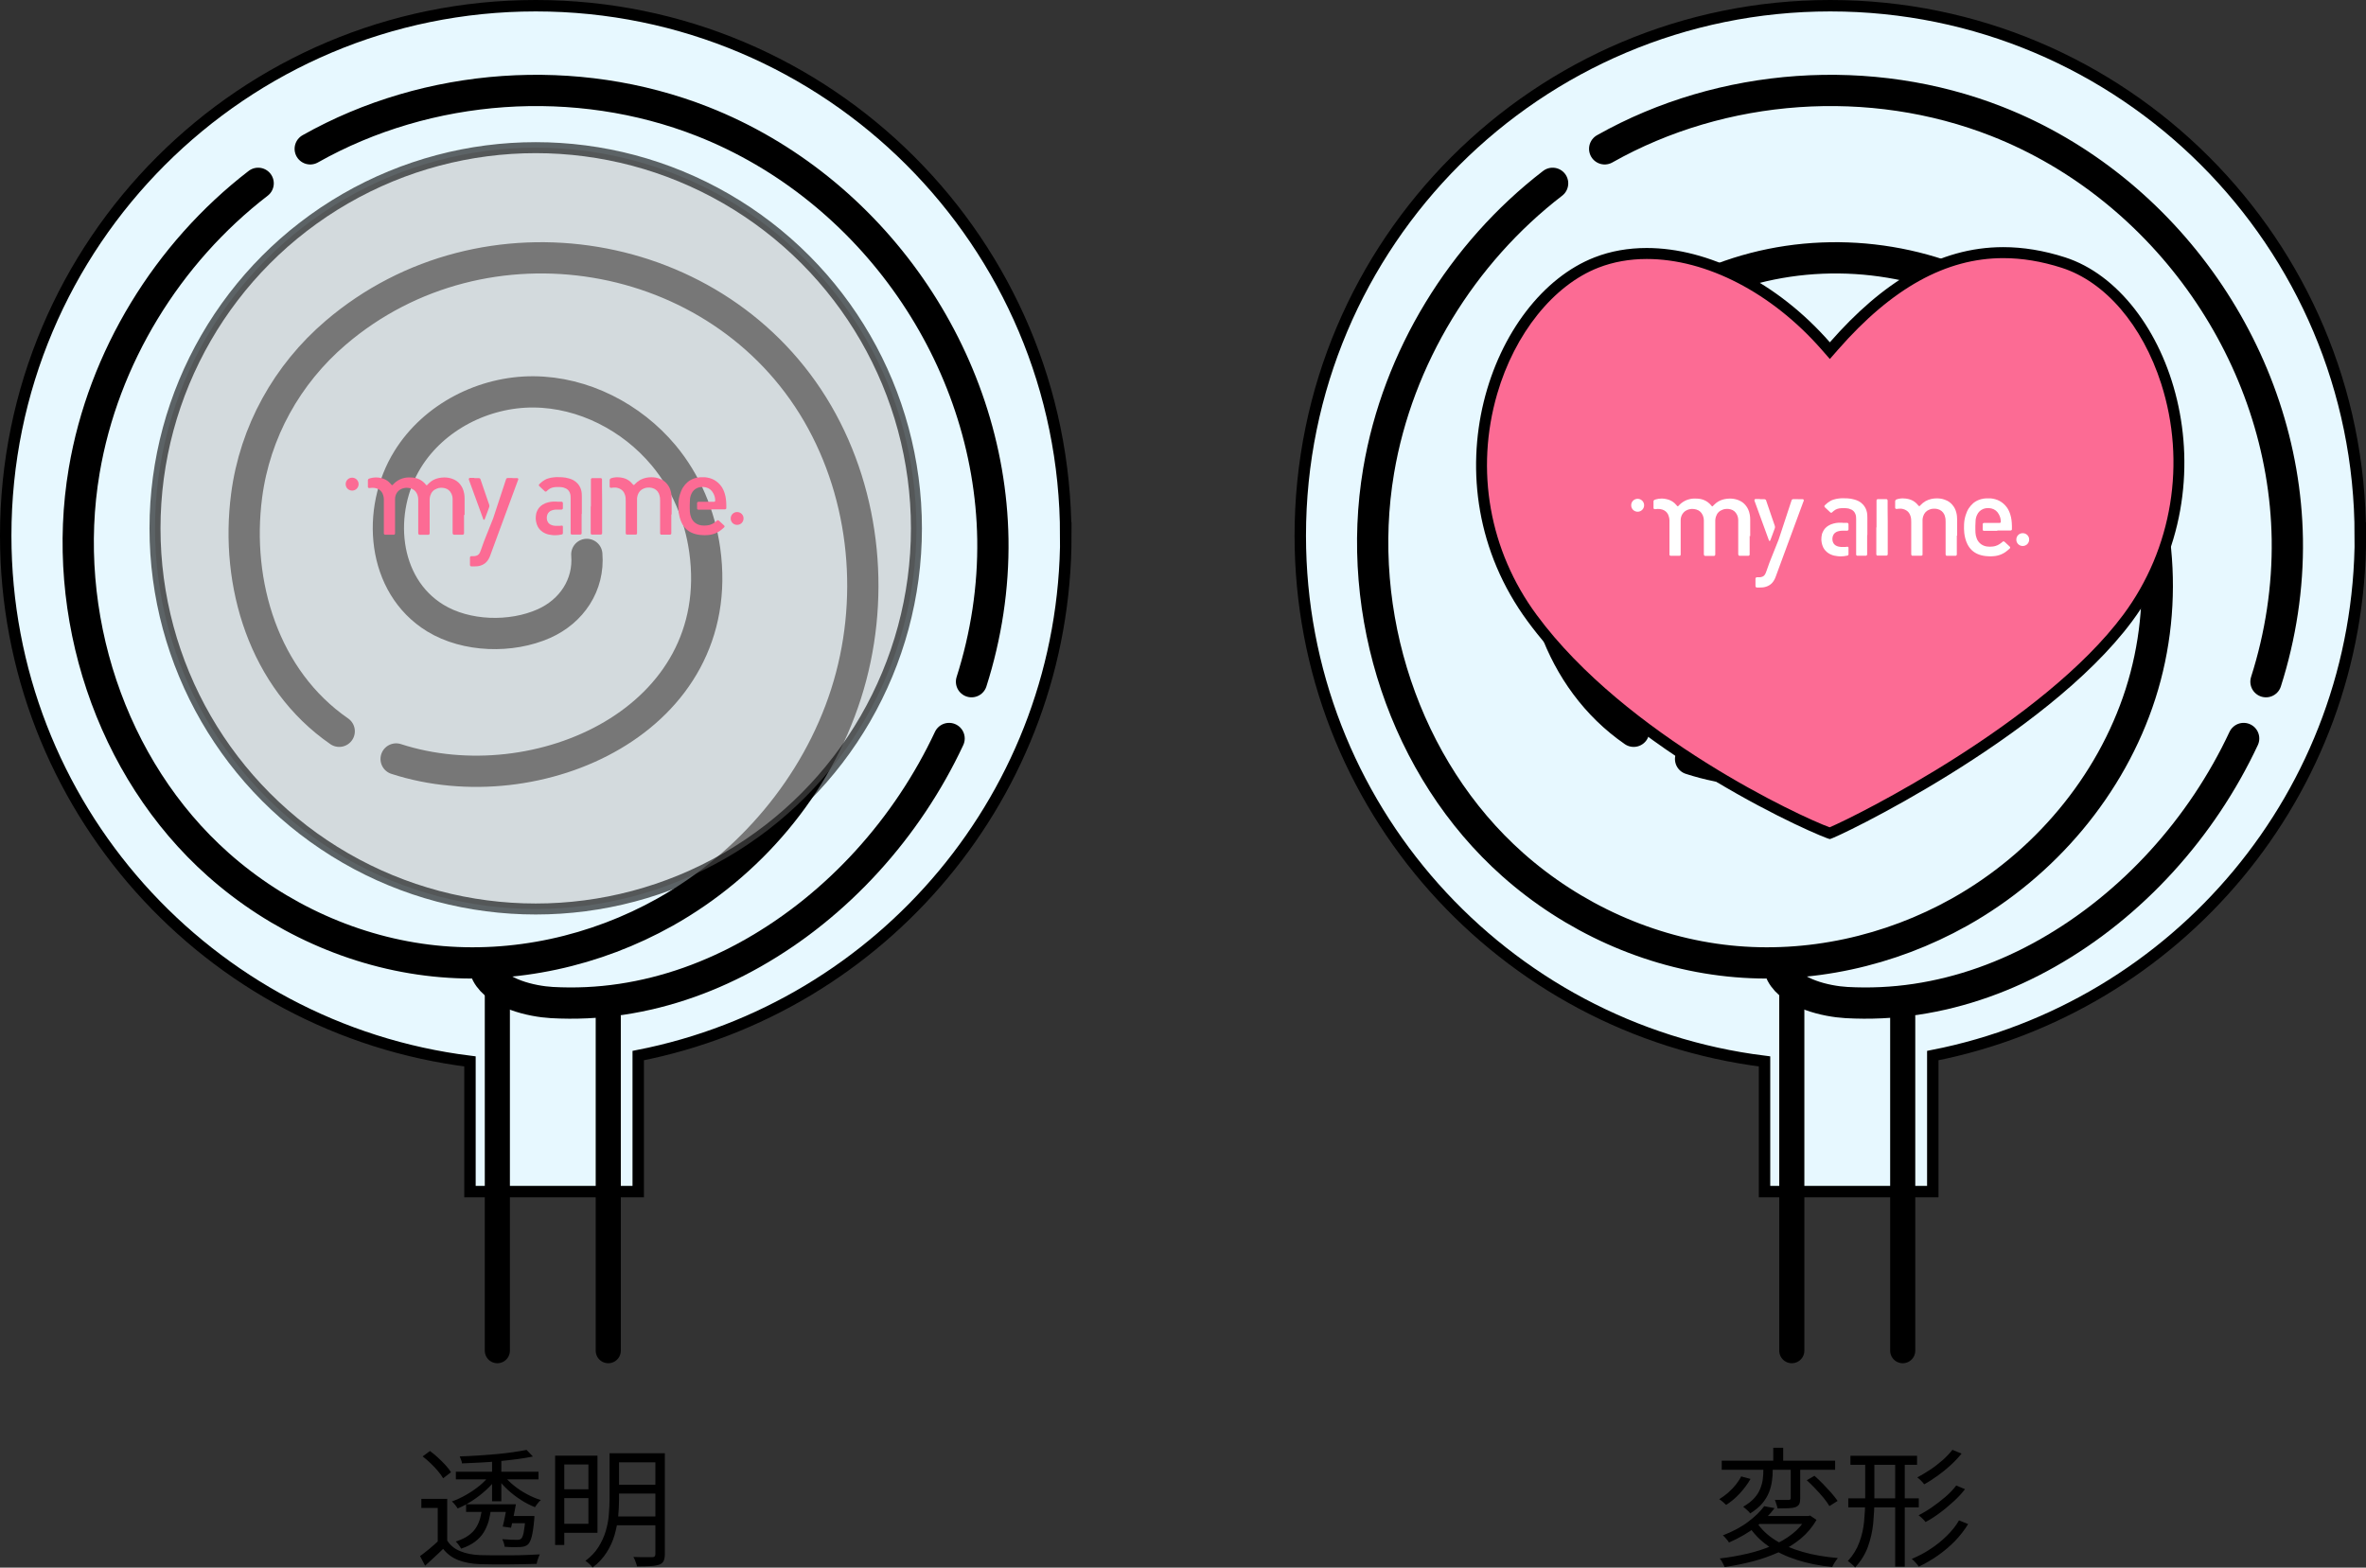
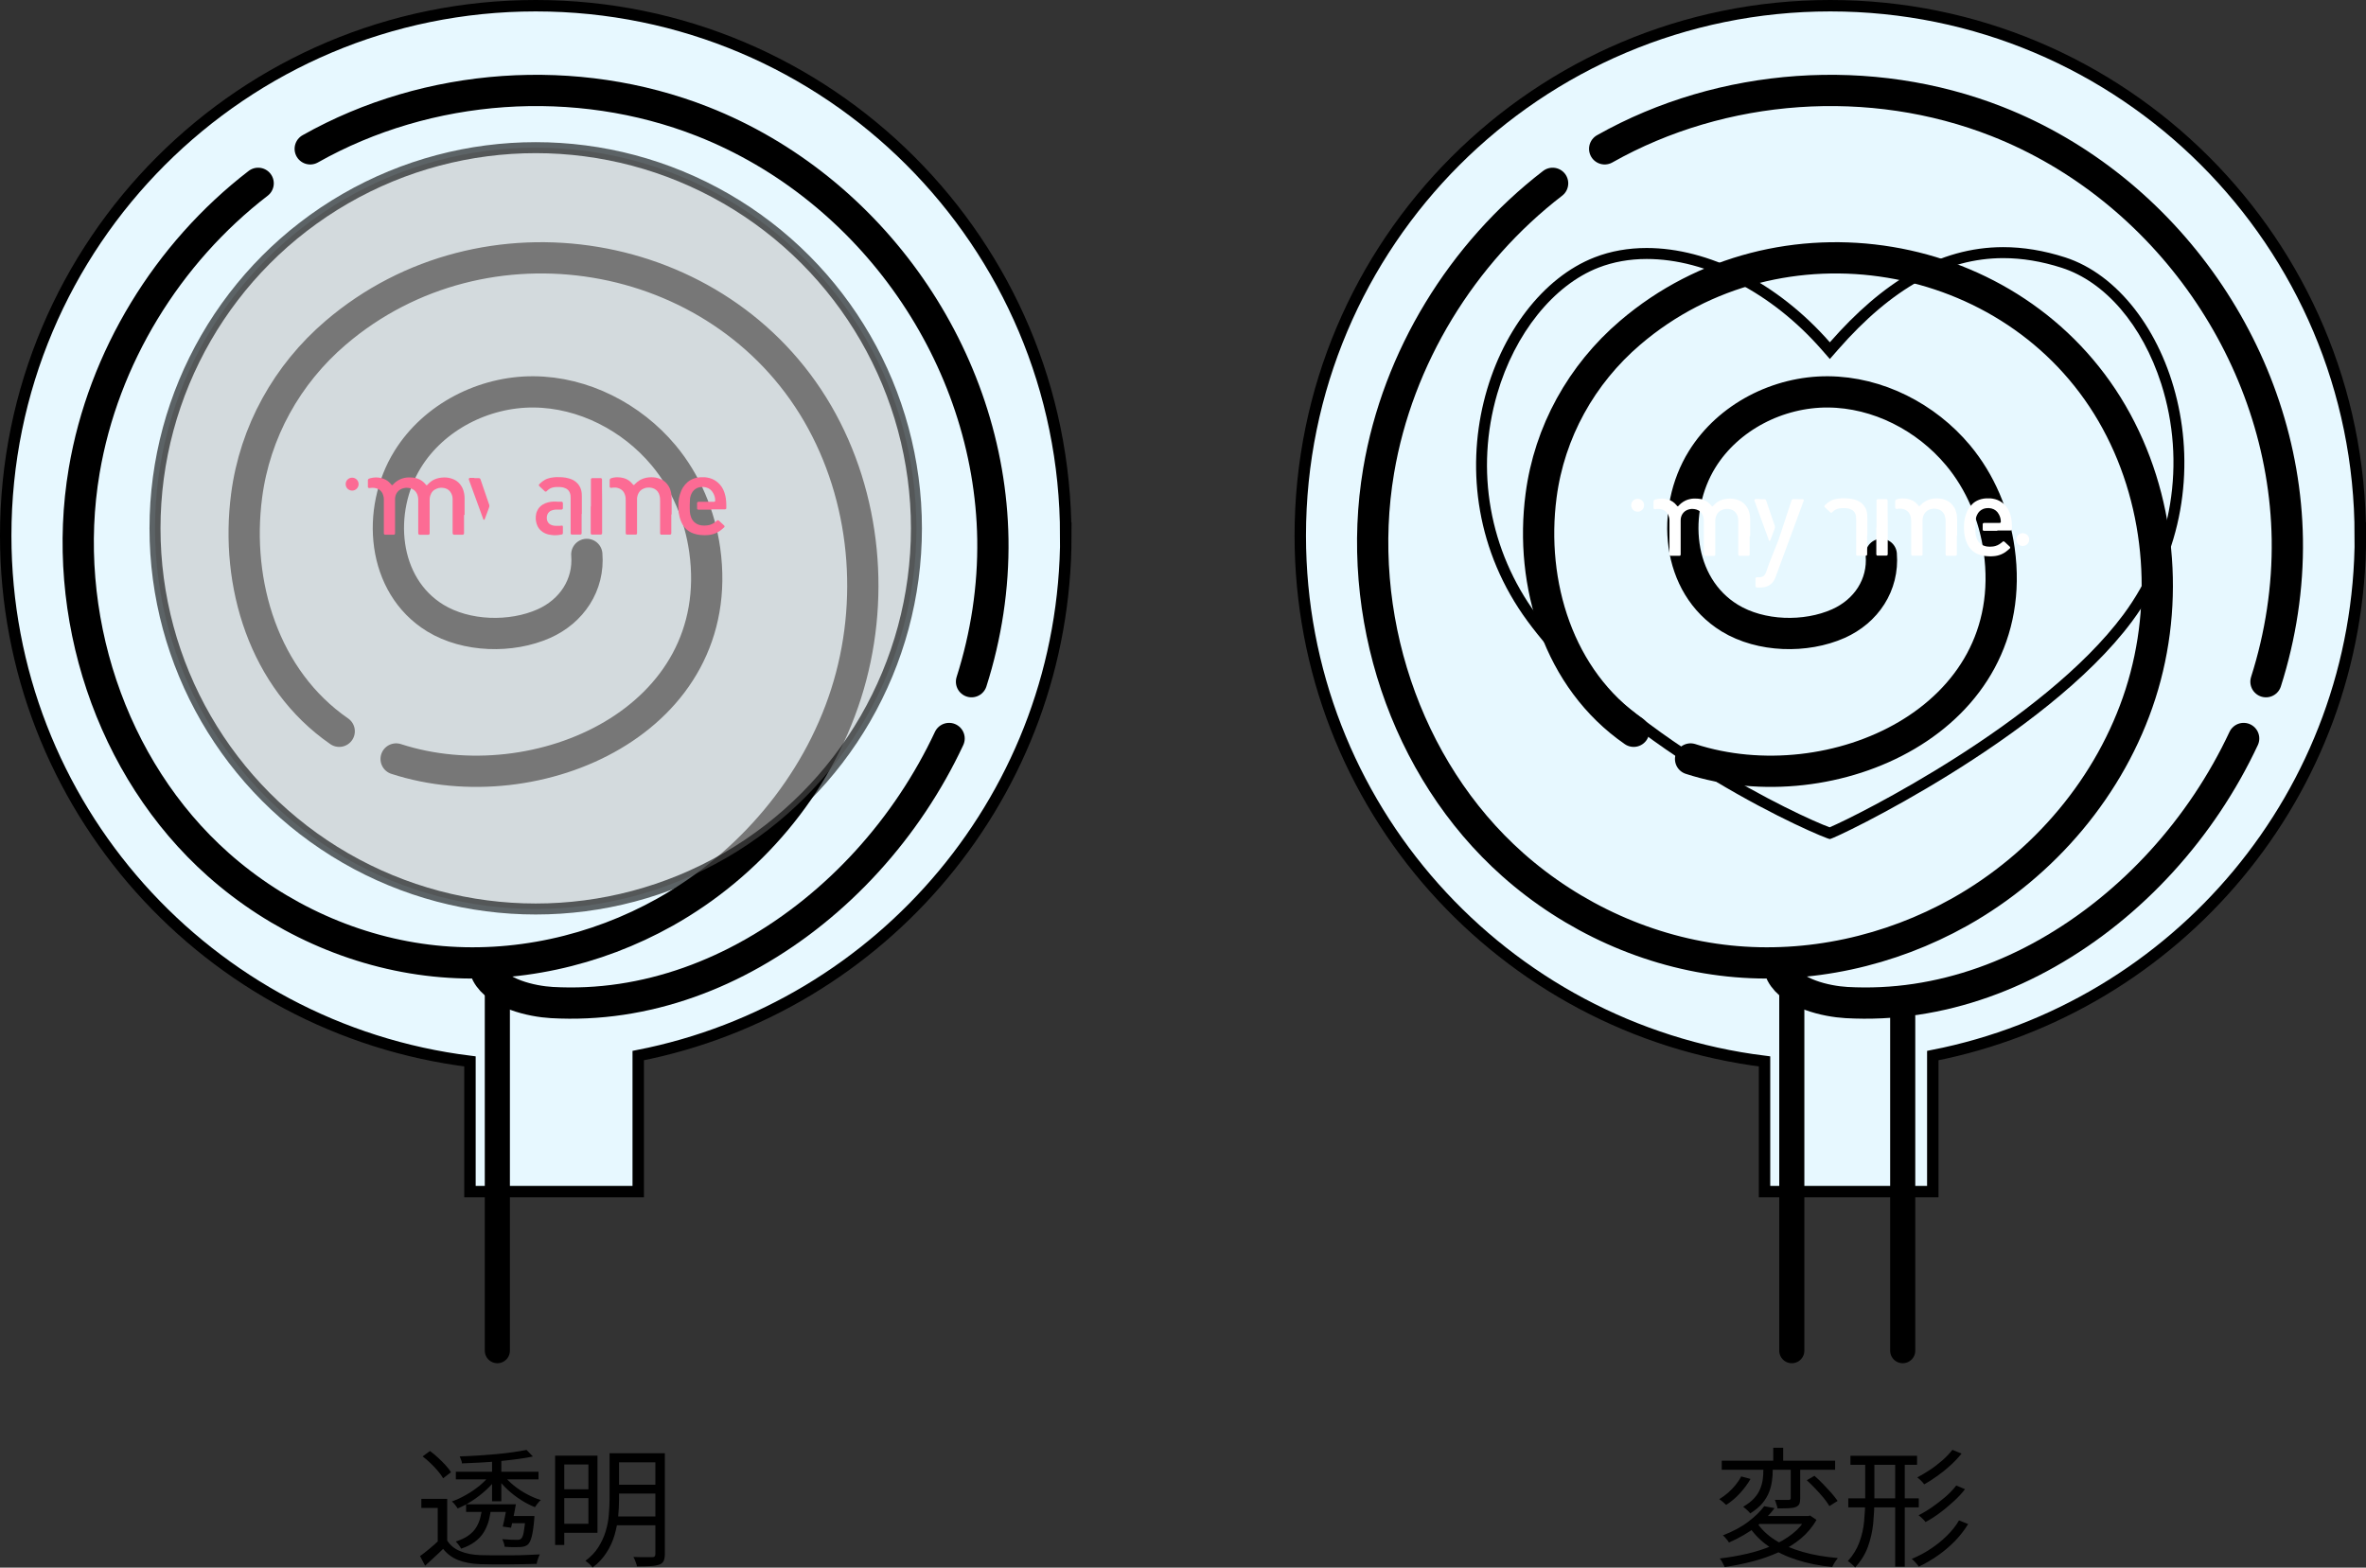
<svg xmlns="http://www.w3.org/2000/svg" viewBox="0 0 219.5 145.45">
  <rect x="0" y="0" width="219.5" height="145.45" fill="#333333" stroke="none" />
  <defs>
    <style>.cls-1{fill:#fc6b94;}.cls-2{stroke-linejoin:round;stroke-width:2.33px;}.cls-2,.cls-3{fill:none;stroke-linecap:round;}.cls-2,.cls-3,.cls-4,.cls-5{stroke:#000;}.cls-6{isolation:isolate;}.cls-7{fill:#fff;}.cls-3{stroke-width:2.9px;}.cls-3,.cls-4,.cls-5{stroke-miterlimit:10;}.cls-4{fill:#e7f8ff;mix-blend-mode:multiply;stroke-width:1.06px;}.cls-5{fill:#c6c6c6;opacity:.6;stroke-width:1.02px;}</style>
  </defs>
  <g class="cls-6">
    <g id="_レイヤー_2">
      <g id="wrapping">
        <path d="M41.49,142.94c.28.44.68.77,1.2.98.52.22,1.13.34,1.84.37.34,0,.74.01,1.22.02.48,0,.98,0,1.51,0,.53,0,1.04-.01,1.54-.03.5-.02.92-.04,1.28-.06-.03.06-.07.15-.11.25-.04.1-.08.21-.11.32-.03.11-.06.22-.07.31-.34,0-.73.02-1.19.03-.46.01-.94.02-1.43.02s-.98,0-1.44,0c-.46,0-.86-.02-1.19-.02-.79-.03-1.47-.16-2.03-.38-.56-.22-1.03-.57-1.4-1.04-.26.26-.53.51-.81.77-.28.26-.56.52-.86.79l-.47-.89c.26-.19.55-.41.86-.67s.6-.51.87-.77h.79ZM41.49,139.07v4.25h-.88v-3.41h-1.52v-.84h2.4ZM39.21,135.13l.68-.5c.25.18.5.39.75.62.25.23.48.46.7.7s.38.45.5.65l-.73.56c-.11-.2-.27-.42-.48-.67s-.43-.48-.68-.72-.49-.45-.74-.64ZM45.43,136.87l.65.28c-.27.38-.61.76-1.01,1.12-.4.36-.82.69-1.27.98s-.9.53-1.34.71c-.06-.1-.15-.22-.25-.35-.1-.13-.2-.23-.29-.3.43-.15.87-.35,1.32-.61.45-.25.86-.54,1.25-.85.38-.32.7-.64.95-.98ZM44.74,139.76h.84c-.05.47-.13.91-.23,1.31-.11.4-.27.77-.47,1.1s-.48.62-.82.88c-.34.25-.76.47-1.28.64-.05-.1-.12-.21-.22-.34-.1-.13-.19-.24-.28-.32.46-.15.85-.33,1.15-.54.3-.21.54-.45.72-.73.18-.28.31-.58.4-.91s.15-.69.2-1.09ZM42.29,136.55h7.67v.71h-7.67v-.71ZM48.85,134.53l.59.61c-.42.09-.9.17-1.43.24-.53.07-1.08.13-1.67.19s-1.17.1-1.76.13-1.16.06-1.72.08c0-.09-.03-.19-.08-.32s-.09-.23-.13-.33c.54-.02,1.1-.04,1.68-.08.58-.04,1.14-.08,1.7-.13.56-.05,1.07-.11,1.55-.18.48-.07.9-.14,1.26-.21ZM43.24,139.57h4.03v.71h-4.03v-.71ZM45.65,135.28h.86v4.01h-.86v-4.01ZM46.75,136.91c.24.31.55.62.92.92s.77.57,1.21.8c.43.23.86.42,1.3.55-.1.07-.2.18-.3.31-.1.14-.19.25-.25.35-.43-.17-.87-.39-1.3-.67-.44-.28-.84-.59-1.22-.94-.38-.35-.7-.71-.96-1.07l.61-.24ZM48.74,140.66h.84c0,.17-.02.28-.02.34-.06.7-.14,1.23-.23,1.57s-.2.57-.32.7c-.1.1-.21.16-.33.2-.12.04-.25.06-.41.07-.14,0-.35.01-.61.01s-.55-.01-.85-.04c0-.1-.03-.22-.07-.35s-.09-.24-.14-.35c.29.02.56.04.81.05s.43.01.52.01c.1,0,.19,0,.25-.02.06-.01.11-.04.16-.08.1-.08.18-.27.24-.57.06-.3.12-.78.18-1.43v-.11ZM47.06,139.57h.8c-.06.37-.14.75-.22,1.15-.08.4-.16.74-.23,1.03l-.77-.11c.07-.29.15-.62.22-1,.08-.38.14-.73.2-1.07ZM47.2,140.66h1.79v.67h-1.79v-.67Z" />
        <path d="M51.5,135.06h.85v8.29h-.85v-8.29ZM52,135.06h3.43v7.16h-3.43v-.84h2.59v-5.5h-2.59v-.83ZM52,138.18h2.96v.82h-2.96v-.82ZM56.55,134.84h.88v4.28c0,.5-.03,1.04-.08,1.6-.06.56-.17,1.13-.33,1.69-.16.56-.41,1.11-.74,1.63-.33.52-.76.99-1.31,1.4-.04-.06-.1-.14-.18-.22s-.16-.16-.25-.23-.16-.13-.23-.17c.51-.38.92-.81,1.21-1.28.29-.47.52-.95.67-1.46.15-.5.25-1.01.29-1.51s.07-.99.07-1.46v-4.27ZM56.99,140.7h4.1v.82h-4.1v-.82ZM57.08,134.84h4.04v.84h-4.04v-.84ZM57.08,137.76h4.04v.82h-4.04v-.82ZM60.79,134.84h.89v9.34c0,.28-.04.5-.11.65-.08.16-.21.27-.4.34-.2.07-.47.12-.8.14-.34.02-.76.03-1.28.03,0-.08-.03-.17-.07-.28-.04-.11-.08-.22-.12-.32s-.09-.2-.14-.28c.26,0,.51.01.75.02.24,0,.44,0,.62,0,.18,0,.3,0,.37,0,.11,0,.19-.02.23-.07s.07-.11.07-.21v-9.35Z" />
        <path d="M161.54,136.99l.86.23c-.26.46-.59.9-.99,1.34-.4.44-.83.79-1.27,1.07-.08-.08-.18-.17-.31-.28-.12-.1-.23-.19-.33-.25.28-.17.55-.37.82-.6.26-.23.5-.48.71-.74.21-.26.38-.52.5-.77ZM167.56,140.66h.2l.17-.04.59.4c-.38.67-.87,1.25-1.47,1.75-.6.49-1.27.91-2.03,1.25s-1.56.63-2.41.85c-.85.22-1.73.4-2.62.53-.02-.07-.06-.16-.11-.26-.05-.1-.11-.2-.16-.3-.06-.1-.12-.18-.18-.24.88-.1,1.73-.25,2.55-.44.82-.19,1.59-.44,2.3-.74.71-.3,1.34-.67,1.89-1.1s.98-.93,1.29-1.5v-.16ZM159.73,135.53h10.52v.84h-10.52v-.84ZM163.67,139.75l.96.18c-.45.61-1.02,1.19-1.72,1.73-.7.55-1.53,1.03-2.51,1.46-.04-.07-.09-.15-.16-.23-.07-.08-.14-.17-.21-.25-.07-.08-.14-.14-.2-.18.93-.36,1.72-.78,2.36-1.27.65-.49,1.14-.97,1.48-1.44ZM163.61,135.77h.85v.67c0,.3-.02.63-.07.97s-.13.69-.27,1.04c-.14.35-.34.69-.62,1.03-.28.33-.66.65-1.13.94-.05-.07-.11-.15-.19-.22s-.16-.15-.24-.22c-.08-.07-.16-.13-.22-.18.43-.25.78-.52,1.03-.8.26-.29.44-.58.56-.89s.2-.6.23-.89c.04-.29.05-.56.05-.8v-.65ZM162.97,141.24c.42.65,1,1.2,1.73,1.66.73.46,1.59.82,2.57,1.1.98.28,2.06.46,3.23.56-.06.07-.12.16-.19.26-.07.1-.14.2-.19.3-.06.1-.1.19-.14.28-1.2-.13-2.3-.35-3.29-.67-1-.32-1.87-.74-2.63-1.27s-1.38-1.17-1.87-1.93l.78-.28ZM163.32,140.66h4.48v.74h-5.14l.66-.74ZM164.51,134.33h.92v1.54h-.92v-1.54ZM166.13,135.86h.88v3.16c0,.22-.03.4-.08.52-.06.12-.17.22-.34.29-.16.06-.38.1-.66.11-.28.01-.62.02-1.02.02-.02-.12-.06-.25-.11-.4-.05-.15-.1-.28-.14-.4.3,0,.56.01.8.01h.47c.08,0,.13-.02.16-.05.03-.02.04-.07.04-.13v-3.13ZM167.62,137.34l.71-.41c.26.22.53.48.8.76.27.28.53.56.77.83.24.28.43.52.58.74l-.76.48c-.13-.22-.31-.48-.54-.76-.23-.28-.48-.56-.76-.85-.27-.29-.54-.55-.8-.79Z" />
        <path d="M173.04,135.29h.85v3.85c0,.75-.04,1.5-.11,2.24-.08.74-.24,1.45-.49,2.14-.25.69-.65,1.33-1.19,1.92-.04-.06-.1-.13-.19-.21-.08-.08-.17-.15-.25-.22-.08-.07-.16-.13-.23-.17.49-.54.85-1.13,1.07-1.75.23-.62.38-1.27.44-1.94s.1-1.34.1-2.01v-3.85ZM171.47,139.02h6.54v.84h-6.54v-.84ZM171.67,135.07h6.18v.84h-6.18v-.84ZM175.82,135.29h.89v10.07h-.89v-10.07ZM181.75,141.07l.84.34c-.34.55-.74,1.07-1.22,1.57-.48.49-1.01.94-1.58,1.34-.57.4-1.17.75-1.78,1.04-.07-.11-.17-.24-.29-.37-.12-.14-.24-.25-.36-.35.6-.25,1.18-.55,1.73-.92.56-.36,1.06-.77,1.52-1.22.46-.45.84-.92,1.13-1.43ZM181.13,134.52l.85.35c-.3.37-.64.73-1.02,1.08-.38.35-.79.68-1.21.98-.42.3-.83.57-1.24.79-.07-.1-.17-.22-.29-.34-.12-.12-.24-.22-.35-.3.38-.2.78-.44,1.19-.71.41-.27.79-.57,1.16-.89.36-.32.67-.65.92-.97ZM181.48,137.83l.82.34c-.3.39-.66.78-1.07,1.15s-.83.73-1.28,1.06c-.44.33-.88.61-1.31.84-.07-.1-.17-.2-.29-.32-.12-.12-.24-.22-.36-.31.42-.21.84-.46,1.27-.76.43-.3.84-.62,1.24-.96.39-.34.72-.69.98-1.03Z" />
        <path class="cls-4" d="M218.97,49.7c0-27.16-22.02-49.17-49.17-49.17s-49.17,22.01-49.17,49.17c0,25.09,18.79,45.77,43.07,48.78v12.08h15.61v-12.62c22.61-4.43,39.67-24.34,39.67-48.25Z" />
        <line class="cls-2" x1="176.52" y1="94.32" x2="176.52" y2="125.32" />
        <line class="cls-2" x1="166.23" y1="125.32" x2="166.23" y2="91.7" />
        <path class="cls-3" d="M156.84,70.42c13.13,4.26,30.82-3.65,28.63-19.38-.45-3.21-1.74-6.31-3.82-8.8-2.96-3.54-7.44-5.85-12.06-5.88s-9.25,2.33-11.68,6.26c-2.92,4.72-2.4,11.69,2.57,14.73,2.87,1.75,7.03,1.86,10.07.51,2.58-1.15,4.21-3.58,3.98-6.42" />
        <path class="cls-3" d="M144.04,17.01c-8.42,6.48-14.37,16.18-16.14,26.67-2.24,13.24,2.4,27.62,12.44,36.54,5.56,4.94,12.66,8.17,20.06,8.94,7.37.77,14.93-.91,21.39-4.53,7.83-4.39,14.05-11.7,16.79-20.25,2.74-8.55,1.87-18.26-2.64-26.02-9.1-15.64-30.94-19.25-44.7-7.49-4.52,3.86-7.5,9.21-8.27,15.12-1.07,8.17,1.6,17.03,8.59,21.86" />
        <path class="cls-3" d="M210.22,63.25c1.36-4.27,2.05-8.75,1.98-13.24-.28-16.87-11.25-32.57-26.93-38.74-11.7-4.6-25.45-3.64-36.4,2.54" />
        <path class="cls-3" d="M165.27,90.33c.99,1.87,4.14,2.58,6.03,2.69,2.15.12,4.32.02,6.45-.3,4.28-.64,8.4-2.14,12.16-4.27,7.92-4.48,14.37-11.66,18.24-19.93" />
-         <path class="cls-1" d="M169.75,77.31c-1.84-.59-19.1-8.41-27.61-19.96-4.47-6.07-5.83-13.71-3.73-20.95,1.67-5.75,5.39-10.37,9.7-12.04,1.42-.55,2.99-.83,4.66-.83,5.7,0,11.9,3.21,16.61,8.58l.39.44.39-.44c5.1-5.83,10.24-8.66,15.71-8.66,1.8,0,3.68.31,5.58.92,4.19,1.35,7.75,5.49,9.55,11.08,2.39,7.46,1.05,15.65-3.6,21.91-7.66,10.32-25.9,19.31-27.64,19.96Z" />
        <path d="M185.85,23.95c1.75,0,3.57.3,5.43.9,4.03,1.3,7.47,5.31,9.22,10.75,2.34,7.31,1.03,15.32-3.52,21.44-7.42,9.98-24.73,18.67-27.24,19.72-2.61-.94-18.92-8.49-27.19-19.72-4.38-5.94-5.71-13.42-3.65-20.5,1.63-5.6,5.23-10.09,9.4-11.71,1.37-.53,2.87-.8,4.47-.8,5.55,0,11.61,3.14,16.22,8.4l.77.88.77-.88c5-5.71,10.01-8.48,15.32-8.48M185.85,22.93c-6.01,0-11.23,3.28-16.09,8.83-4.89-5.58-11.3-8.75-16.99-8.75-1.7,0-3.33.28-4.84.87-9.57,3.72-15.78,20.77-6.2,33.78,9.12,12.38,27.57,20.19,28.03,20.19,0,0,0,0,0,0,0,0,0,0,0,0,.43,0,19.96-9.33,28.03-20.19,9.63-12.96,3.57-30.63-6.2-33.78-1.99-.64-3.91-.95-5.74-.95h0Z" />
        <path class="cls-7" d="M162.32,49.73c0,.55,0,1.1,0,1.65,0,.02,0,.05,0,.07,0,.06-.05.11-.1.12-.01,0-.02,0-.03,0,0,0-.02,0-.03,0-.24,0-.49,0-.73,0-.02,0-.04,0-.06,0-.05-.01-.08-.04-.1-.09,0-.03-.01-.05-.01-.08,0-.02,0-.04,0-.06,0-.97,0-1.94,0-2.91,0-.07,0-.14,0-.2,0-.13-.03-.27-.08-.39-.01-.03-.02-.06-.04-.09-.12-.25-.32-.42-.58-.49-.14-.04-.28-.05-.42-.04-.11,0-.23.03-.33.07-.31.11-.52.33-.62.65-.04.11-.05.23-.06.34,0,.04,0,.07,0,.11,0,1,0,2,0,2.99,0,.02,0,.05,0,.07,0,.02,0,.04-.01.05-.02.04-.05.07-.09.08-.01,0-.02,0-.03,0,0,0-.02,0-.03,0-.24,0-.49,0-.73,0-.02,0-.04,0-.06,0-.05-.01-.08-.04-.1-.09,0-.03-.01-.06-.01-.09,0-.02,0-.04,0-.05,0-.97,0-1.93,0-2.9,0-.06,0-.12,0-.18,0-.14-.03-.27-.08-.41-.01-.03-.02-.06-.04-.09-.12-.26-.32-.42-.59-.5-.12-.03-.24-.05-.36-.05-.07,0-.14,0-.21.02-.18.03-.34.1-.49.21-.17.14-.28.31-.34.52-.03.1-.04.2-.04.31,0,.04,0,.08,0,.12,0,.99,0,1.98,0,2.97,0,.02,0,.05,0,.07,0,.02,0,.04-.01.06-.01.04-.04.06-.08.07-.01,0-.03,0-.04,0,0,0-.02,0-.03,0-.24,0-.49,0-.73,0-.02,0-.04,0-.05,0-.05-.01-.08-.04-.1-.09,0-.02-.01-.05,0-.07,0-.02,0-.04,0-.05,0-.97,0-1.95,0-2.92,0-.06,0-.11,0-.17,0-.13-.03-.26-.07-.38-.02-.05-.04-.11-.06-.16-.11-.22-.29-.37-.53-.45-.14-.05-.28-.06-.43-.06-.07,0-.14.01-.2.02-.02,0-.05,0-.07,0-.03,0-.05,0-.07-.02-.03-.02-.05-.04-.05-.07,0-.02,0-.03,0-.05,0-.19,0-.38,0-.56,0-.04,0-.09.04-.12.02-.02.04-.04.07-.05.04-.01.08-.02.12-.04.16-.04.31-.07.48-.07.11,0,.22,0,.33.02.13.02.25.05.38.09.28.1.51.26.7.49.02.02.03.04.05.06.01.02.03.03.04.04.03.02.06.02.08,0,.02-.01.03-.03.04-.04.07-.08.15-.15.23-.22.25-.2.53-.34.84-.4.1-.02.21-.04.32-.04.06,0,.13,0,.19,0,.08,0,.17,0,.25.01.32.03.61.13.87.32.13.1.25.21.35.34,0,.01.02.03.03.04.02.02.06.02.08,0,.02-.01.03-.03.05-.05.09-.09.18-.18.28-.26.23-.18.49-.29.78-.35.16-.03.33-.05.49-.05.25,0,.49.04.72.12.21.08.41.18.58.34.16.15.29.33.39.54.07.15.12.32.15.49.03.15.04.31.04.47,0,.51,0,1.02,0,1.53Z" />
        <path class="cls-7" d="M181.54,49.7c0,.56,0,1.11,0,1.67,0,.02,0,.05,0,.07,0,.07-.05.12-.12.13-.01,0-.03,0-.04,0-.24,0-.48,0-.72,0-.02,0-.03,0-.05,0-.06,0-.1-.05-.11-.11,0-.01,0-.03,0-.04,0-.03,0-.07,0-.1,0-.96,0-1.92,0-2.89,0-.09,0-.19-.01-.28-.02-.13-.05-.26-.1-.39-.13-.28-.35-.46-.65-.53-.12-.03-.25-.04-.38-.03-.12,0-.24.03-.36.08-.29.11-.48.32-.58.62-.03.1-.05.2-.06.3,0,.06,0,.13,0,.19,0,.99,0,1.98,0,2.97,0,.03,0,.07,0,.1,0,.05-.04.09-.1.1-.01,0-.03,0-.04,0,0,0-.02,0-.03,0-.24,0-.48,0-.71,0-.02,0-.05,0-.07,0-.05,0-.08-.04-.09-.08,0-.02-.01-.04-.01-.06,0-.02,0-.05,0-.07,0-.97,0-1.94,0-2.91,0-.09,0-.19-.01-.28-.01-.13-.04-.26-.1-.39-.07-.17-.18-.31-.34-.41-.09-.06-.19-.1-.3-.13-.14-.04-.29-.04-.43-.03-.04,0-.09.01-.13.02-.02,0-.04,0-.06,0-.03,0-.05,0-.07-.02-.03-.02-.05-.04-.05-.08,0-.01,0-.03,0-.04,0-.19,0-.38,0-.56,0-.04.01-.09.04-.12.01-.02.03-.04.06-.05.01,0,.03-.01.04-.02.13-.04.25-.07.38-.08.11-.01.22-.02.33,0,.09,0,.18.01.27.03.41.07.75.27,1.01.6,0,.01.02.02.03.03.01.01.02.02.03.03.04.03.07.03.1,0,.01-.01.03-.03.04-.05.15-.16.31-.29.5-.4.17-.09.35-.16.54-.2.16-.03.32-.05.48-.05.25,0,.5.03.74.12.08.03.16.06.24.1.24.12.44.31.59.53.12.17.2.36.25.56.03.11.05.21.06.32.01.12.02.24.02.35,0,.49,0,.98,0,1.46Z" />
        <path class="cls-7" d="M185.3,49.25c-.39,0-.79,0-1.18,0-.02,0-.05,0-.07,0-.06,0-.11-.05-.11-.11,0-.02,0-.03,0-.05,0-.14,0-.27,0-.41,0-.01,0-.03,0-.04,0-.07.05-.11.12-.12.02,0,.05,0,.07,0,.44,0,.88,0,1.31,0,.02,0,.05,0,.07,0,.04,0,.07-.02.09-.04.01-.02.02-.03.02-.06,0-.02,0-.03,0-.05,0-.23-.07-.45-.18-.65-.15-.28-.37-.46-.68-.54-.15-.04-.31-.05-.47-.03-.11.01-.22.04-.32.08-.25.11-.44.29-.55.54-.05.1-.09.21-.11.32-.02.08-.03.17-.03.25,0,.15-.02.3-.02.45,0,.12,0,.24,0,.35,0,.1,0,.19.01.29.01.18.05.36.12.54.04.11.1.21.17.3.14.18.33.31.54.38.09.03.17.05.27.06.16.02.32.02.48,0,.09,0,.18-.03.27-.05.14-.04.27-.1.39-.18.08-.06.16-.12.24-.18.01-.01.03-.03.04-.04.05-.04.11-.04.16,0,.01,0,.02.02.04.03.15.14.29.27.44.41.01.01.02.02.03.03.04.05.04.1,0,.15,0,0-.01.01-.02.02-.13.12-.26.23-.4.33-.24.16-.49.27-.77.33-.12.03-.25.04-.38.05-.16.01-.31.02-.47,0-.28-.01-.55-.06-.81-.15-.25-.09-.48-.22-.68-.41-.17-.16-.3-.35-.41-.56-.09-.18-.15-.36-.2-.55-.04-.16-.07-.32-.09-.49-.03-.26-.03-.52-.02-.78.01-.3.06-.59.15-.87.07-.21.15-.42.27-.61.12-.19.27-.36.44-.51.22-.18.47-.3.74-.37.15-.04.3-.06.46-.07.13,0,.26,0,.39,0,.3.03.59.1.86.25.27.15.49.35.67.6.14.2.24.42.31.65.05.16.09.33.11.5.02.18.04.36.04.54,0,.09,0,.18,0,.27,0,.02,0,.05,0,.07,0,.06-.07.1-.11.1-.02,0-.05,0-.07,0-.39,0-.79,0-1.18,0Z" />
        <path class="cls-7" d="M166.82,46.32c.13,0,.26,0,.39,0,.02,0,.04,0,.05,0,.03,0,.05.02.06.04.02.03.03.07.02.1,0,.02-.01.03-.02.04-.61,1.65-1.22,3.3-1.83,4.96-.25.68-.5,1.36-.75,2.04-.04.11-.08.21-.14.31-.06.11-.13.2-.21.29-.15.16-.34.27-.56.34-.1.03-.19.05-.29.06-.08,0-.16.01-.24.01-.09,0-.19,0-.28,0-.01,0-.02,0-.03,0-.07,0-.12-.05-.13-.12,0-.01,0-.02,0-.03,0-.22,0-.43,0-.65,0-.01,0-.02,0-.03,0-.06.06-.11.12-.12.02,0,.04,0,.05,0,.07,0,.13,0,.2,0,.06,0,.13-.01.19-.03.13-.03.23-.1.3-.2.03-.04.06-.09.08-.14.03-.07.06-.14.08-.21.09-.24.17-.49.26-.73.04-.12.09-.24.14-.36.24-.61.48-1.22.73-1.83.03-.07.05-.14.07-.21.36-1.09.72-2.19,1.08-3.28.02-.05.03-.1.05-.15.02-.07.07-.1.14-.11.02,0,.04,0,.05,0,.13,0,.26,0,.39,0Z" />
        <path class="cls-7" d="M173.22,49.65c0,.58,0,1.16,0,1.73,0,.02,0,.05,0,.07,0,.05-.05.1-.1.11-.02,0-.05,0-.07,0-.2,0-.39,0-.59,0-.04,0-.08,0-.12,0-.02,0-.04,0-.05,0-.05-.01-.08-.04-.09-.09,0-.02,0-.04,0-.05,0-.02,0-.04,0-.06,0-.5,0-1,0-1.5,0-.56,0-1.12,0-1.68,0-.08,0-.16-.01-.24-.01-.09-.03-.18-.07-.27-.07-.17-.18-.29-.34-.38-.08-.04-.17-.07-.26-.1-.11-.02-.22-.04-.33-.04-.12,0-.23,0-.35,0-.12,0-.25.03-.37.06-.13.04-.25.11-.36.2-.04.03-.07.07-.11.1-.01.01-.02.02-.03.03-.04.04-.12.05-.17,0-.01-.01-.03-.02-.04-.04-.15-.14-.3-.28-.45-.42,0,0-.02-.02-.02-.02-.05-.05-.05-.13,0-.17.03-.03.05-.06.08-.08.14-.13.29-.25.46-.34.16-.09.34-.14.52-.18.16-.03.33-.05.49-.06.06,0,.11,0,.17,0,.13,0,.26,0,.39.01.22.01.43.05.64.11.14.04.28.09.41.16.16.09.3.2.42.34.13.16.23.33.29.53.04.12.06.24.07.37.01.1.01.2.01.3,0,.53,0,1.05,0,1.58Z" />
        <path class="cls-7" d="M174.09,48.94c0-.81,0-1.62,0-2.44,0-.02,0-.05,0-.07,0-.06.05-.11.11-.12.02,0,.03,0,.05,0,.24,0,.47,0,.71,0,.01,0,.03,0,.04,0,.06,0,.11.05.12.12,0,.02,0,.05,0,.07,0,.25,0,.49,0,.74,0,.37,0,.74.01,1.11,0,.02,0,.04,0,.06,0,.98,0,1.97,0,2.95,0,.02,0,.05,0,.07,0,.06-.04.11-.12.12-.02,0-.03,0-.05,0-.24,0-.49,0-.73,0-.02,0-.05,0-.07,0-.05-.01-.09-.06-.09-.11,0-.02,0-.05,0-.07,0-.81,0-1.62,0-2.44Z" />
-         <path class="cls-7" d="M170.93,48.51c.13,0,.26,0,.39,0,.02,0,.04,0,.05,0,.06,0,.11.06.12.12,0,.01,0,.03,0,.04,0,.14,0,.27,0,.41,0,.01,0,.03,0,.04,0,.07-.07.12-.12.12-.03,0-.05,0-.08,0-.12,0-.25,0-.37,0-.12,0-.23.01-.34.04-.08.02-.17.05-.24.09-.19.11-.29.27-.33.48-.02.11-.02.21,0,.32.04.2.14.35.31.45.09.05.18.08.27.1.12.03.25.03.37.03.07,0,.15,0,.22,0,.06,0,.12-.01.18-.02.02,0,.04,0,.07,0,.04.02.06.04.06.08,0,.02,0,.03,0,.05,0,.18,0,.36,0,.54,0,.01,0,.02,0,.03,0,.06-.04.11-.1.12-.02,0-.04,0-.06.01-.18.04-.35.06-.53.06-.12,0-.24,0-.35-.02-.2-.02-.39-.06-.57-.14-.09-.04-.18-.08-.26-.14-.2-.13-.36-.31-.47-.52-.07-.14-.12-.3-.15-.46-.03-.16-.04-.32-.02-.49.01-.17.05-.34.13-.5.11-.25.29-.44.52-.58.15-.09.32-.16.49-.2.15-.04.3-.06.45-.07.12,0,.25,0,.37,0Z" />
        <path class="cls-7" d="M163.26,46.32c.13,0,.25,0,.38,0,.02,0,.03,0,.05,0,.04,0,.07.02.11.04.02.01.03.03.04.05,0,.02.01.04.02.06.19.57.38,1.13.58,1.7.07.19.13.39.2.58,0,.02.01.04.02.06,0,.03.01.05.01.08,0,.05,0,.09-.02.13-.08.21-.15.42-.23.63-.06.15-.11.3-.17.45,0,.02-.01.03-.02.05-.03.05-.1.05-.12,0-.01-.02-.02-.04-.02-.06-.06-.16-.12-.31-.17-.47-.37-1.02-.75-2.05-1.12-3.07,0-.03-.02-.05-.03-.08-.01-.03-.01-.06,0-.09,0-.04.04-.07.08-.08.02,0,.04,0,.05,0,.13,0,.25,0,.38,0Z" />
        <path class="cls-7" d="M151.93,47.48c-.3,0-.6-.23-.6-.6,0-.36.29-.6.6-.6.32,0,.6.26.6.6,0,.34-.28.6-.6.6Z" />
        <path class="cls-7" d="M188.25,50.07c0,.31-.25.59-.6.59-.34,0-.6-.28-.59-.6,0-.34.28-.6.6-.59.33,0,.6.27.59.6Z" />
        <path class="cls-4" d="M98.87,49.7C98.87,22.55,76.86.53,49.7.53S.53,22.55.53,49.7c0,25.09,18.79,45.77,43.07,48.78v12.08h15.61v-12.62c22.61-4.43,39.67-24.34,39.67-48.25Z" />
-         <line class="cls-2" x1="56.43" y1="94.32" x2="56.43" y2="125.32" />
        <line class="cls-2" x1="46.14" y1="125.32" x2="46.14" y2="91.7" />
        <path class="cls-3" d="M36.75,70.42c13.13,4.26,30.82-3.65,28.63-19.38-.45-3.21-1.74-6.31-3.82-8.8-2.96-3.54-7.44-5.85-12.06-5.88s-9.25,2.33-11.68,6.26c-2.92,4.72-2.4,11.69,2.57,14.73,2.87,1.75,7.03,1.86,10.07.51,2.58-1.15,4.21-3.58,3.98-6.42" />
        <path class="cls-3" d="M23.95,17.01c-8.42,6.48-14.37,16.18-16.14,26.67-2.24,13.24,2.4,27.62,12.44,36.54,5.56,4.94,12.66,8.17,20.06,8.94,7.37.77,14.93-.91,21.39-4.53,7.83-4.39,14.05-11.7,16.79-20.25,2.74-8.55,1.87-18.26-2.64-26.02-9.1-15.64-30.94-19.25-44.7-7.49-4.52,3.86-7.5,9.21-8.27,15.12-1.07,8.17,1.6,17.03,8.59,21.86" />
        <path class="cls-3" d="M90.13,63.25c1.36-4.27,2.05-8.75,1.98-13.24-.28-16.87-11.25-32.57-26.93-38.74-11.7-4.6-25.45-3.64-36.4,2.54" />
        <path class="cls-3" d="M45.17,90.33c.99,1.87,4.14,2.58,6.03,2.69,2.15.12,4.32.02,6.45-.3,4.28-.64,8.4-2.14,12.16-4.27,7.92-4.48,14.37-11.66,18.24-19.93" />
        <circle class="cls-5" cx="49.7" cy="49.02" r="35.32" />
        <path class="cls-1" d="M43.05,47.77c0,.55,0,1.1,0,1.65,0,.02,0,.05,0,.07,0,.06-.05.11-.1.12-.01,0-.02,0-.03,0,0,0-.02,0-.03,0-.24,0-.49,0-.73,0-.02,0-.04,0-.06,0-.05-.01-.08-.04-.1-.09,0-.03-.01-.05-.01-.08,0-.02,0-.04,0-.06,0-.97,0-1.94,0-2.91,0-.07,0-.14,0-.2,0-.13-.03-.27-.08-.39-.01-.03-.02-.06-.04-.09-.12-.25-.32-.42-.58-.49-.14-.04-.28-.05-.42-.04-.11,0-.23.03-.33.07-.31.11-.52.33-.62.65-.04.11-.05.23-.06.34,0,.04,0,.07,0,.11,0,1,0,2,0,2.99,0,.02,0,.05,0,.07,0,.02,0,.04-.01.05-.02.04-.05.07-.09.08-.01,0-.02,0-.03,0,0,0-.02,0-.03,0-.24,0-.49,0-.73,0-.02,0-.04,0-.06,0-.05-.01-.08-.04-.1-.09,0-.03-.01-.06-.01-.09,0-.02,0-.04,0-.05,0-.97,0-1.93,0-2.9,0-.06,0-.12,0-.18,0-.14-.03-.27-.08-.41-.01-.03-.02-.06-.04-.09-.12-.26-.32-.42-.59-.5-.12-.03-.24-.05-.36-.05-.07,0-.14,0-.21.02-.18.03-.34.1-.49.21-.17.14-.28.31-.34.52-.03.1-.04.2-.04.31,0,.04,0,.08,0,.12,0,.99,0,1.98,0,2.97,0,.02,0,.05,0,.07,0,.02,0,.04-.01.06-.01.04-.04.06-.08.07-.01,0-.03,0-.04,0,0,0-.02,0-.03,0-.24,0-.49,0-.73,0-.02,0-.04,0-.05,0-.05-.01-.08-.04-.1-.09,0-.02-.01-.05,0-.07,0-.02,0-.04,0-.05,0-.97,0-1.95,0-2.92,0-.06,0-.11,0-.17,0-.13-.03-.26-.07-.38-.02-.05-.04-.11-.06-.16-.11-.22-.29-.37-.53-.45-.14-.05-.28-.06-.43-.06-.07,0-.14.01-.2.02-.02,0-.05,0-.07,0-.03,0-.05,0-.07-.02-.03-.02-.05-.04-.05-.07,0-.02,0-.03,0-.05,0-.19,0-.38,0-.56,0-.04,0-.09.04-.12.02-.02.04-.04.07-.05.04-.01.08-.02.12-.04.16-.04.31-.07.48-.07.11,0,.22,0,.33.02.13.02.25.05.38.09.28.1.51.26.7.49.02.02.03.04.05.06.01.02.03.03.04.04.03.02.06.02.08,0,.02-.01.03-.03.04-.04.07-.08.15-.15.23-.22.25-.2.53-.34.84-.4.1-.02.21-.04.32-.04.06,0,.13,0,.19,0,.08,0,.17,0,.25.01.32.03.61.13.87.32.13.1.25.21.35.34,0,.01.02.03.03.04.02.02.06.02.08,0,.02-.01.03-.03.05-.05.09-.09.18-.18.28-.26.23-.18.49-.29.78-.35.16-.03.33-.05.49-.05.25,0,.49.04.72.12.21.08.41.18.58.34.16.15.29.33.39.54.07.15.12.32.15.49.03.15.04.31.04.47,0,.51,0,1.02,0,1.53Z" />
        <path class="cls-1" d="M62.28,47.74c0,.56,0,1.11,0,1.67,0,.02,0,.05,0,.07,0,.07-.05.12-.12.13-.01,0-.03,0-.04,0-.24,0-.48,0-.72,0-.02,0-.03,0-.05,0-.06,0-.1-.05-.11-.11,0-.01,0-.03,0-.04,0-.03,0-.07,0-.1,0-.96,0-1.92,0-2.89,0-.09,0-.19-.01-.28-.02-.13-.05-.26-.1-.39-.13-.28-.35-.46-.65-.53-.12-.03-.25-.04-.38-.03-.12,0-.24.03-.36.08-.29.11-.48.32-.58.62-.03.1-.05.2-.06.3,0,.06,0,.13,0,.19,0,.99,0,1.98,0,2.97,0,.03,0,.07,0,.1,0,.05-.04.09-.1.1-.01,0-.03,0-.04,0,0,0-.02,0-.03,0-.24,0-.48,0-.71,0-.02,0-.05,0-.07,0-.05,0-.08-.04-.09-.08,0-.02-.01-.04-.01-.06,0-.02,0-.05,0-.07,0-.97,0-1.94,0-2.91,0-.09,0-.19-.01-.28-.01-.13-.04-.26-.1-.39-.07-.17-.18-.31-.34-.41-.09-.06-.19-.1-.3-.13-.14-.04-.29-.04-.43-.03-.04,0-.09.01-.13.02-.02,0-.04,0-.06,0-.03,0-.05,0-.07-.02-.03-.02-.05-.04-.05-.08,0-.01,0-.03,0-.04,0-.19,0-.38,0-.56,0-.04.01-.09.04-.12.01-.02.03-.04.06-.05.01,0,.03-.01.04-.02.13-.04.25-.07.38-.08.11-.01.22-.02.33,0,.09,0,.18.01.27.03.41.07.75.27,1.01.6,0,.01.02.02.03.03.01.01.02.02.03.03.04.03.07.03.1,0,.01-.01.03-.03.04-.05.15-.16.31-.29.5-.4.17-.09.35-.16.54-.2.16-.03.32-.05.48-.05.25,0,.5.03.74.12.08.03.16.06.24.1.24.12.44.31.59.53.12.17.2.36.25.56.03.11.05.21.06.32.01.12.02.24.02.35,0,.49,0,.98,0,1.46Z" />
        <path class="cls-1" d="M66.03,47.29c-.39,0-.79,0-1.18,0-.02,0-.05,0-.07,0-.06,0-.11-.05-.11-.11,0-.02,0-.03,0-.05,0-.14,0-.27,0-.41,0-.01,0-.03,0-.04,0-.07.05-.11.12-.12.02,0,.05,0,.07,0,.44,0,.88,0,1.31,0,.02,0,.05,0,.07,0,.04,0,.07-.02.09-.04.01-.02.02-.03.02-.06,0-.02,0-.03,0-.05,0-.23-.07-.45-.18-.65-.15-.28-.37-.46-.68-.54-.15-.04-.31-.05-.47-.03-.11.01-.22.04-.32.08-.25.11-.44.29-.55.54-.05.1-.09.21-.11.32-.02.08-.03.17-.03.25,0,.15-.02.3-.02.45,0,.12,0,.24,0,.35,0,.1,0,.19.01.29.01.18.05.36.12.54.04.11.1.21.17.3.14.18.33.31.54.38.09.03.17.05.27.06.16.02.32.02.48,0,.09,0,.18-.03.27-.05.14-.04.27-.1.39-.18.08-.06.16-.12.24-.18.01-.01.03-.03.04-.04.05-.04.11-.04.16,0,.01,0,.02.02.04.03.15.14.29.27.44.41.01.01.02.02.03.03.04.05.04.1,0,.15,0,0-.01.01-.02.02-.13.12-.26.23-.4.33-.24.16-.49.27-.77.33-.12.03-.25.04-.38.05-.16.01-.31.02-.47,0-.28-.01-.55-.06-.81-.15-.25-.09-.48-.22-.68-.41-.17-.16-.3-.35-.41-.56-.09-.18-.15-.36-.2-.55-.04-.16-.07-.32-.09-.49-.03-.26-.03-.52-.02-.78.01-.3.06-.59.15-.87.07-.21.15-.42.27-.61.12-.19.27-.36.44-.51.22-.18.47-.3.74-.37.15-.04.3-.06.46-.07.13,0,.26,0,.39,0,.3.03.59.1.86.25.27.15.49.35.67.6.14.2.24.42.31.65.05.16.09.33.11.5.02.18.04.36.04.54,0,.09,0,.18,0,.27,0,.02,0,.05,0,.07,0,.06-.07.1-.11.1-.02,0-.05,0-.07,0-.39,0-.79,0-1.18,0Z" />
-         <path class="cls-1" d="M47.56,44.36c.13,0,.26,0,.39,0,.02,0,.04,0,.05,0,.03,0,.05.02.06.04.02.03.03.07.02.1,0,.02-.01.03-.02.04-.61,1.65-1.22,3.3-1.83,4.96-.25.68-.5,1.36-.75,2.04-.04.11-.08.21-.14.31-.06.11-.13.2-.21.29-.15.16-.34.27-.56.34-.1.03-.19.05-.29.06-.08,0-.16.01-.24.01-.09,0-.19,0-.28,0-.01,0-.02,0-.03,0-.07,0-.12-.05-.13-.12,0-.01,0-.02,0-.03,0-.22,0-.43,0-.65,0-.01,0-.02,0-.03,0-.06.06-.11.12-.12.02,0,.04,0,.05,0,.07,0,.13,0,.2,0,.06,0,.13-.01.19-.03.13-.03.23-.1.3-.2.03-.04.06-.09.08-.14.03-.07.06-.14.08-.21.09-.24.17-.49.26-.73.04-.12.09-.24.14-.36.24-.61.48-1.22.73-1.83.03-.07.05-.14.07-.21.36-1.09.72-2.19,1.08-3.28.02-.05.03-.1.05-.15.02-.07.07-.1.14-.11.02,0,.04,0,.05,0,.13,0,.26,0,.39,0Z" />
        <path class="cls-1" d="M53.96,47.69c0,.58,0,1.16,0,1.73,0,.02,0,.05,0,.07,0,.05-.05.1-.1.11-.02,0-.05,0-.07,0-.2,0-.39,0-.59,0-.04,0-.08,0-.12,0-.02,0-.04,0-.05,0-.05-.01-.08-.04-.09-.09,0-.02,0-.04,0-.05,0-.02,0-.04,0-.06,0-.5,0-1,0-1.5,0-.56,0-1.12,0-1.68,0-.08,0-.16-.01-.24-.01-.09-.03-.18-.07-.27-.07-.17-.18-.29-.34-.38-.08-.04-.17-.07-.26-.1-.11-.02-.22-.04-.33-.04-.12,0-.23,0-.35,0-.12,0-.25.03-.37.06-.13.04-.25.11-.36.2-.04.03-.07.07-.11.1-.01.01-.02.02-.03.03-.04.04-.12.05-.17,0-.01-.01-.03-.02-.04-.04-.15-.14-.3-.28-.45-.42,0,0-.02-.02-.02-.02-.05-.05-.05-.13,0-.17.03-.03.05-.06.08-.08.14-.13.29-.25.46-.34.16-.09.34-.14.52-.18.16-.03.33-.05.49-.06.06,0,.11,0,.17,0,.13,0,.26,0,.39.01.22.01.43.05.64.11.14.04.28.09.41.16.16.09.3.2.42.34.13.16.23.33.29.53.04.12.06.24.07.37.01.1.01.2.01.3,0,.53,0,1.05,0,1.58Z" />
        <path class="cls-1" d="M54.82,46.99c0-.81,0-1.62,0-2.44,0-.02,0-.05,0-.07,0-.06.05-.11.11-.12.02,0,.03,0,.05,0,.24,0,.47,0,.71,0,.01,0,.03,0,.04,0,.06,0,.11.05.12.12,0,.02,0,.05,0,.07,0,.25,0,.49,0,.74,0,.37,0,.74.01,1.11,0,.02,0,.04,0,.06,0,.98,0,1.97,0,2.95,0,.02,0,.05,0,.07,0,.06-.04.11-.12.12-.02,0-.03,0-.05,0-.24,0-.49,0-.73,0-.02,0-.05,0-.07,0-.05-.01-.09-.06-.09-.11,0-.02,0-.05,0-.07,0-.81,0-1.62,0-2.44Z" />
        <path class="cls-1" d="M51.66,46.55c.13,0,.26,0,.39,0,.02,0,.04,0,.05,0,.06,0,.11.06.12.12,0,.01,0,.03,0,.04,0,.14,0,.27,0,.41,0,.01,0,.03,0,.04,0,.07-.07.12-.12.12-.03,0-.05,0-.08,0-.12,0-.25,0-.37,0-.12,0-.23.01-.34.04-.08.02-.17.05-.24.09-.19.11-.29.27-.33.48-.02.11-.02.21,0,.32.04.2.14.35.31.45.09.05.18.08.27.1.12.03.25.03.37.03.07,0,.15,0,.22,0,.06,0,.12-.01.18-.02.02,0,.04,0,.07,0,.04.02.06.04.06.08,0,.02,0,.03,0,.05,0,.18,0,.36,0,.54,0,.01,0,.02,0,.03,0,.06-.04.11-.1.12-.02,0-.04,0-.06.01-.18.04-.35.06-.53.06-.12,0-.24,0-.35-.02-.2-.02-.39-.06-.57-.14-.09-.04-.18-.08-.26-.14-.2-.13-.36-.31-.47-.52-.07-.14-.12-.3-.15-.46-.03-.16-.04-.32-.02-.49.01-.17.05-.34.13-.5.11-.25.29-.44.52-.58.15-.09.32-.16.49-.2.15-.04.3-.06.45-.07.12,0,.25,0,.37,0Z" />
        <path class="cls-1" d="M43.99,44.36c.13,0,.25,0,.38,0,.02,0,.03,0,.05,0,.04,0,.07.02.11.04.02.01.03.03.04.05,0,.02.01.04.02.06.19.57.38,1.13.58,1.7.07.19.13.39.2.58,0,.02.01.04.02.06,0,.03.01.05.01.08,0,.05,0,.09-.02.13-.08.21-.15.42-.23.63-.06.15-.11.3-.17.45,0,.02-.01.03-.02.05-.03.05-.1.05-.12,0-.01-.02-.02-.04-.02-.06-.06-.16-.12-.31-.17-.47-.37-1.02-.75-2.05-1.12-3.07,0-.03-.02-.05-.03-.08-.01-.03-.01-.06,0-.09,0-.04.04-.07.08-.08.02,0,.04,0,.05,0,.13,0,.25,0,.38,0Z" />
        <path class="cls-1" d="M32.67,45.52c-.3,0-.6-.23-.6-.6,0-.36.29-.6.6-.6.32,0,.6.26.6.6,0,.34-.28.6-.6.6Z" />
-         <path class="cls-1" d="M68.98,48.11c0,.31-.25.59-.6.59-.34,0-.6-.28-.59-.6,0-.34.28-.6.6-.59.33,0,.6.27.59.6Z" />
      </g>
    </g>
  </g>
</svg>